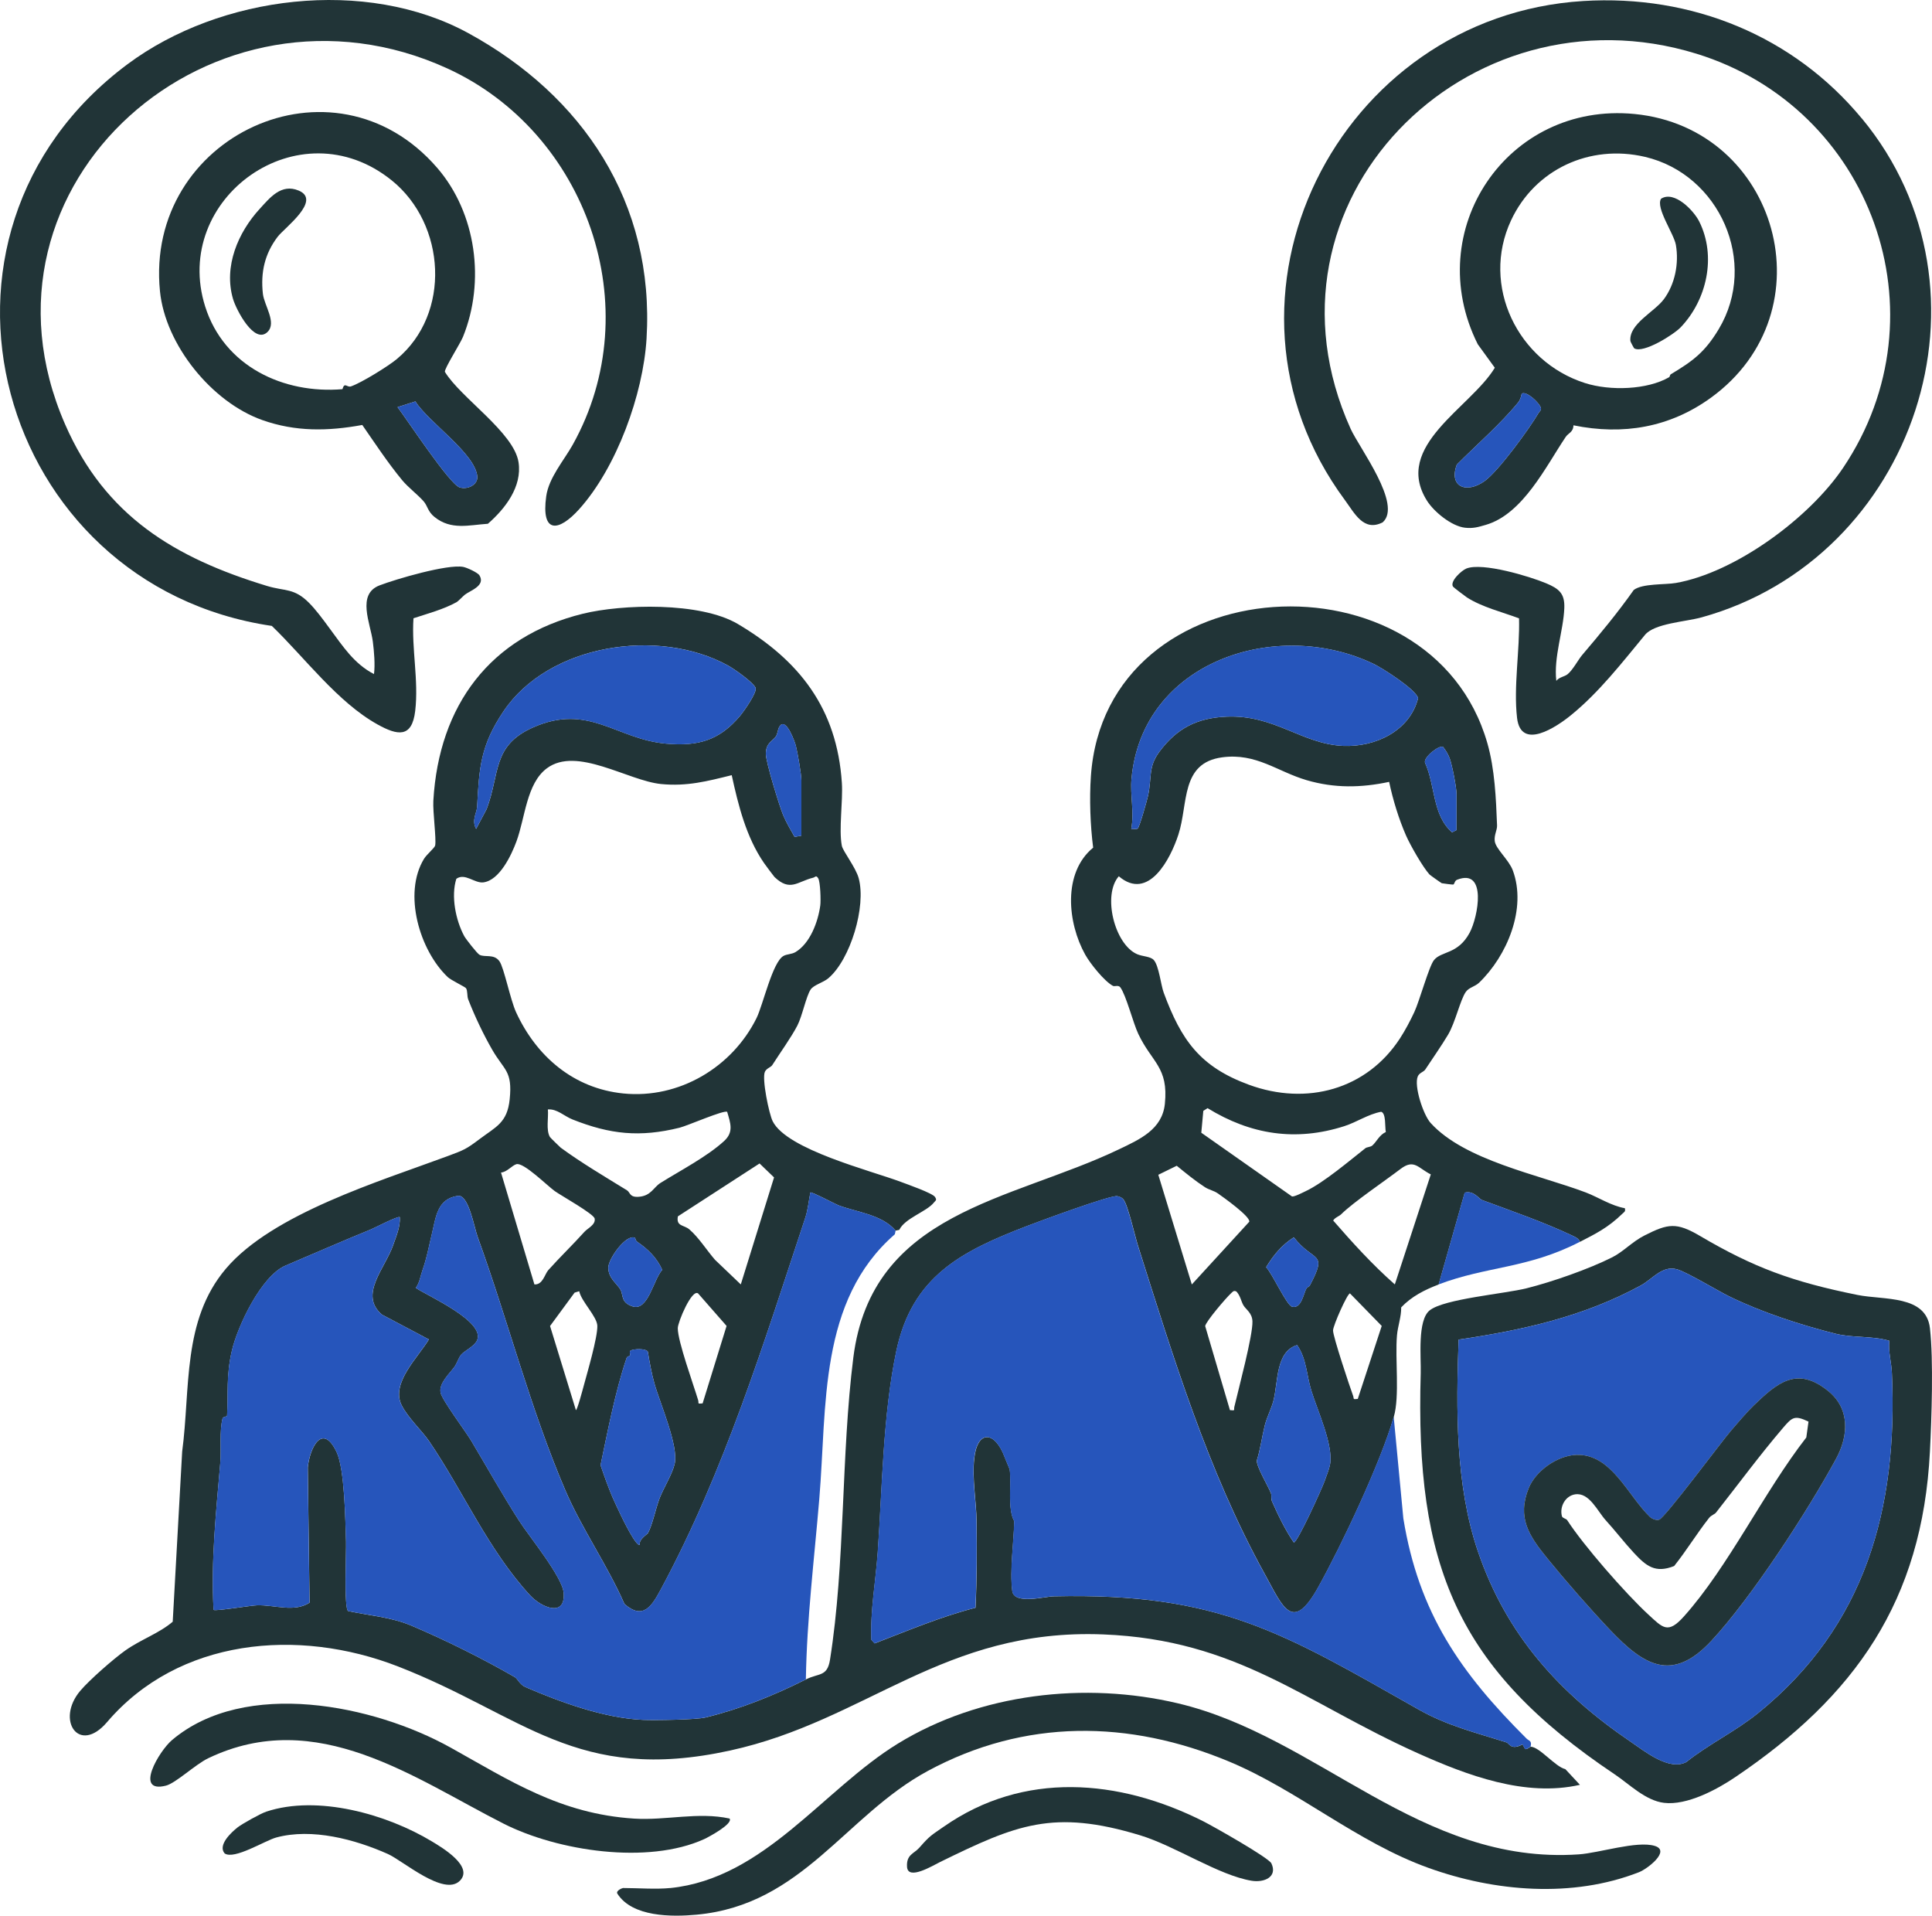
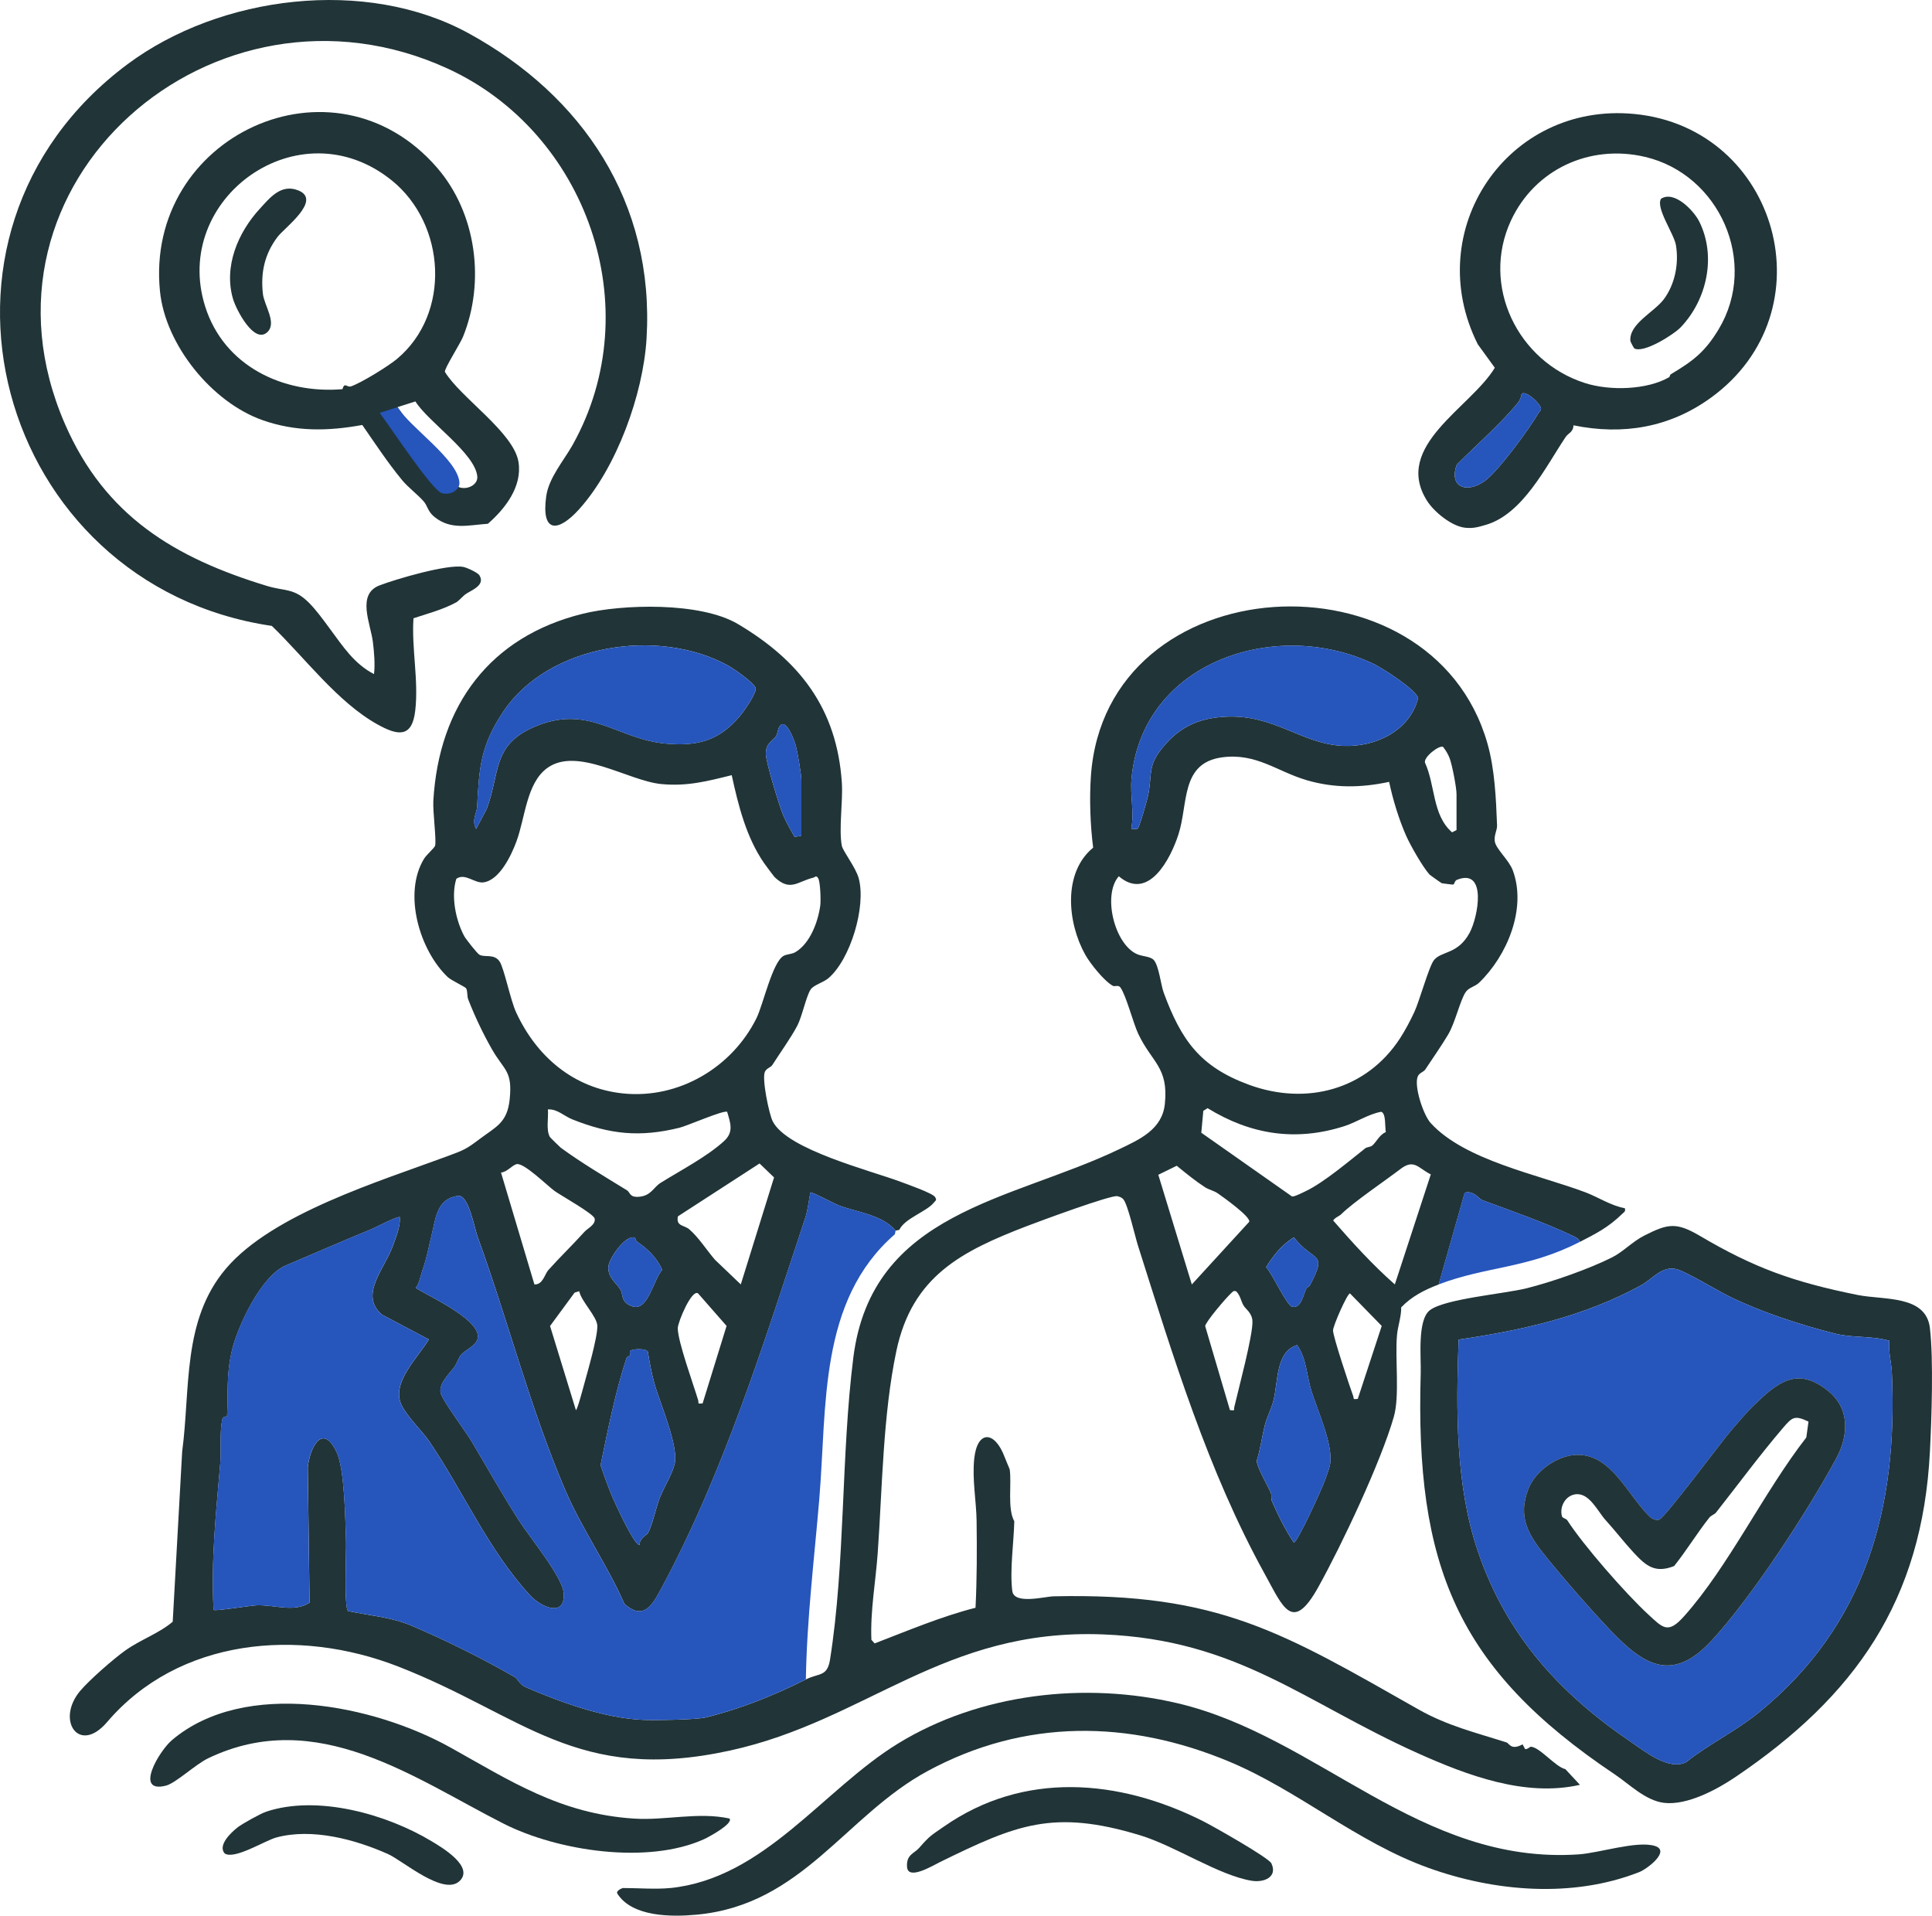
<svg xmlns="http://www.w3.org/2000/svg" id="b" viewBox="0 0 861.1 853.73">
  <defs>
    <style>.d{fill:#213437;}.e{fill:#2655bb;}</style>
  </defs>
  <g id="c">
    <path class="d" d="M682.18,778.42c4.07.08,10.96,8.95,15.5,10l6.5,6.99c-24.39,5.55-50.3-4.23-72.36-14.13-50.51-22.67-80.2-50.53-140.1-52.9-71.17-2.82-105.36,38.42-166.33,51.75-68.54,14.98-92.03-15.68-147.96-37.46-44.6-17.37-97.84-12.55-129.71,24.79-12.51,14.66-22.99-.88-11.95-13.95,4.12-4.87,14.89-14.29,20.05-17.95,6.89-4.9,15.05-7.62,21.16-12.84l4.21-75.79c3.75-28.13-.07-58.45,19.48-81.52,20.75-24.5,68.73-39.01,98.83-50.18,7.38-2.74,8.26-3.08,14.31-7.64,7.26-5.46,12.29-7.2,13.36-17.69,1.31-12.82-2.43-12.76-7.83-22.16-3.85-6.7-7.61-14.56-10.65-22.33-.61-1.56-.19-3.87-1-5.03-.4-.58-6.73-3.61-8.08-4.89-12.62-11.94-20.08-37.28-10.62-52.77,1.16-1.9,4.76-4.88,4.96-5.92.57-3-1.09-14.98-.81-19.93,2.47-42.64,25.4-73.21,66.64-83.36,17.33-4.26,52.27-5.39,69.12,4.6,27.27,16.16,44.13,37.48,46.32,70.76.54,8.24-1.43,20.64-.02,28.02.47,2.47,6.19,9.61,7.52,14.48,3.43,12.55-3.68,36.24-13.51,44.58-2.33,1.98-6.59,2.99-7.93,5.07-2.02,3.11-3.71,11.8-5.92,16.08-2.67,5.15-7.81,12.3-11.16,17.57-.65,1.02-2.53,1.36-3.28,2.97-1.42,3.07,1.83,18.78,3.48,22.07,6.39,12.66,43.62,21.92,57.03,26.97,2.77,1.04,14.16,5.03,15.28,6.72,1,1.5.32,1.53-.5,2.56-3.26,4.07-12.89,6.91-15.4,12.14l-1.63.34c-6.01-7.14-17.2-8.2-25.28-11.22-1.77-.66-12.19-6.25-12.71-5.78-.73,3.64-1.1,7.73-2.26,11.25-18.2,54.86-35.97,112.91-64.39,165.61-3.92,7.26-7.79,13.91-16.22,6.51-7.55-17.28-18.93-33.4-26.34-50.66-15.51-36.13-25.61-75.84-39.08-112.92-1.59-4.38-4.02-18.95-8.79-18.29-9.35,1.29-9.83,9.65-11.68,17.25-1.57,6.43-2.1,10.12-4.16,16-.92,2.63-1.21,5.43-2.96,7.77,5.31,3.58,31.38,15.03,27.26,23.5-1.27,2.62-5.63,4.57-7.06,6.29-1.11,1.33-1.79,3.77-3,5.45-2.07,2.86-7.02,7.34-6.12,11.5.73,3.35,11.13,17.17,13.65,21.39,7.07,11.86,13.75,23.81,21.34,35.66,4.49,7,19.36,25.06,19.87,32.2.78,10.96-9.94,6.49-15.03.96-18.57-20.13-29.87-46.52-45-68.72-3.04-4.45-9.46-10.42-12.24-16.04-4.82-9.76,7.27-21.09,12.18-29.23l-20.9-11.05c-10.43-8.83,1.37-20.57,4.96-30.92,1.4-4.04,3.24-8.16,2.98-12.51-.65-.74-11.17,4.76-12.99,5.5-12.62,5.14-25.33,10.74-37.93,16.07-10.78,4.56-21.41,26.98-23.95,38.05s-1.55,18.47-2.11,28.8c-.03.6-1.81.44-2.01,1.25-1.45,5.82-.52,13.85-1.02,19.81-1.85,21.88-4.2,43.44-2.99,65.52.7.69,16.62-1.98,19.46-2.04,8.03-.19,16.5,3.25,23.32-1.17l-.79-60.3c.96-9.02,6.58-19.94,12.84-6.83,3.6,7.54,3.87,30.31,4.21,39.79.16,4.67-.98,29.75.92,31.08,9.59,2.04,19.18,2.67,28.27,6.52,14.91,6.31,31.59,14.59,46.03,22.92,1.27.73,2.14,3.33,4.81,4.47,15.24,6.57,34.87,13.84,52.39,14.59,5.03.22,23.55-.04,27.85-1.08,15.45-3.77,30.24-9.71,44.7-16.96,5.78-2.9,9.51-1.08,10.73-8.77,6.85-43.14,4.89-90.98,10.39-134.61,8.22-65.19,70.12-69.79,118.23-92.77,9.47-4.52,19.46-8.92,20.63-20.37,1.67-16.35-5.79-18.37-11.84-31.13-2.32-4.89-5.41-17.23-8.02-20.77-.85-1.15-2.53-.24-3.3-.66-3.83-2.08-10.07-9.85-12.34-13.91-7.9-14.13-10.12-36.46,3.54-47.68-1.28-9.93-1.71-21.76-1.01-31.82,6.48-94.12,151.68-102.08,176.71-14.73,3.31,11.55,3.86,24.69,4.32,36.67.08,2.07-1.36,4.19-1.03,6.95.41,3.47,6.27,8.31,8.04,13.05,6.33,17.01-2.59,38.14-15.02,50.07-1.83,1.75-4.52,2.1-5.91,4.09-2.51,3.57-4.68,13.64-7.92,19.08-2.82,4.75-7.02,10.76-10.18,15.55-.68,1.04-2.59,1.39-3.3,3-1.83,4.15,2.4,17.15,5.73,20.81,15.18,16.69,47.9,22.93,69.08,30.92,5.49,2.07,11.34,5.97,17.47,7.04.36,1.53-.21,1.6-1.06,2.42-6.49,6.33-12.1,9.03-18.94,12.57-.67-1.63-2.18-2.19-3.62-2.87-12.74-6.02-26.83-10.85-40.16-15.81-1.13-.42-3.62-4.34-7.59-3.23l-11.62,40.92c-6.26,2.38-12.07,5.31-16.7,10.2.08,4.16-1.53,8.37-1.88,12.49-.91,10.67,1.28,26.96-1.41,36.31-5.82,20.24-23.16,56.97-33.65,75.85-11.55,20.78-15.74,8.9-23.87-5.83-25.49-46.19-40.84-97.02-56.54-146.46-1.3-4.1-4.47-18.14-6.47-20.52-.72-.85-1.64-1.11-2.66-1.39-2.67-.71-35,11.26-40.34,13.32-29.12,11.2-51.19,22.33-58.21,55.79-5.97,28.44-6.23,60.8-8.27,89.73-.9,12.83-3.36,25.84-2.83,38.85l1.45,1.61c14.75-5.65,29.47-11.93,44.96-15.89.64-12.83.65-25.76.48-38.6-.11-8.83-2.06-18.76-1.04-27.96,1.41-12.76,9.19-12.3,13.56-.54.65,1.74,2.2,5.2,2.25,5.52.89,6.36-1.1,17.51,2.03,23.02-.22,9.51-2.06,21.73-.9,31.04.78,6.27,14.39,2.51,18.52,2.42,73.63-1.65,102.14,16.19,162.62,50.46,12.79,7.25,25.5,10.29,39.15,14.66,1.24.4,1.95,3.67,7.16.86l1.15,2.12c1.05.14,2.14-1.07,2.46-1.06ZM329.83,319.06c1.7-2.01,7.86-10.72,6.91-12.62-1.27-2.54-9.45-8.3-12.24-9.84-31-17.07-80-9.6-100.14,20.48-10.14,15.13-10.79,24.89-11.7,42.47-.14,2.77-2.57,5.9-.45,9.85l4.68-8.81c6.05-15.89,2.36-28.24,20.62-36.38,24.77-11.04,37.16,5.18,59.21,7.18,14.38,1.3,23.84-1.37,33.13-12.34ZM516.76,335c7.76-10.42,16.7-15.04,29.88-15.62,21.5-.94,33.6,12.23,52.06,13.02,14.4.62,29.72-6.72,33.36-21.28-1.01-3.87-15.79-13.32-19.82-15.25-43.2-20.71-103.16-1.22-107.92,51.16-.67,7.32,1.32,14.98-.12,22.38.91-.09,2.16.28,2.85-.15.81-.49,4.24-12.73,4.68-14.81,1.71-8.19-.03-12.64,5.04-19.45ZM357.18,372.42v-24.5c0-2.82-1.67-12.44-2.46-15.54-.45-1.78-4.22-12.41-7.04-8.98-1.13,1.38-.96,3.38-1.83,4.71-1.45,2.21-4.46,2.81-4.52,7.79-.04,3.58,5.94,22.98,7.66,27.2,1.37,3.35,3.4,6.7,5.16,9.87l3.02-.55ZM649.18,369.92v-16c0-2.94-1.93-12.95-3.05-15.95-.71-1.89-1.7-3.51-2.92-5.09-1.61-1.03-8.79,4.5-8.09,7,4.67,10.17,3.22,23.34,12.07,31.05l2-1.01ZM619.15,348.44c-12.51,2.67-24.38,2.87-36.75-.75-13.16-3.85-22.44-12.21-37.64-10.19-18.68,2.48-15.06,20.69-19.55,34.45-3.53,10.85-13.32,29.84-26.56,18.56-7.37,8.39-1.89,30.35,8.16,34.72,2.47,1.07,5.94.96,7.43,2.6,2.29,2.53,3.17,11.17,4.43,14.57,7.82,21.15,16.15,33.01,37.98,41.02,25.73,9.44,52.49,2.16,67.35-20.7,2.31-3.56,4.55-7.8,6.35-11.65,2.34-5.01,6.56-20.48,8.79-23.21,3.35-4.13,10.62-2.44,15.86-12.14,3.81-7.05,7.9-29.01-5.62-23.64-1.13.45-1.05,2-1.7,2.13-.25.05-4.79-.5-5.07-.6-.32-.12-5.27-3.65-5.49-3.9-2.98-3.29-8.52-12.98-10.43-17.32-3.24-7.38-5.89-16.04-7.55-23.96ZM326.14,345.45c-10.88,2.7-19.96,5.08-31.45,3.96-14.78-1.44-37.64-17.02-51-6.98-9.04,6.79-9.6,21.91-13.49,32.51-2.22,6.03-7.49,17.35-14.75,18.29-3.91.51-8.21-4.35-12.06-1.59-2.45,7.73-.29,18.44,3.51,25.52.72,1.33,5.72,7.71,6.77,8.31,2.36,1.35,6.52-.57,8.98,2.98,2,2.89,4.82,17.11,7.36,22.64,9.06,19.71,25.67,33.98,47.79,36.21,24.97,2.52,48.59-11.77,59.38-33.57,2.92-5.9,7.13-25.06,12.06-27.74,1.55-.84,3.64-.69,5.31-1.69,6.51-3.88,10.06-13.46,11.05-20.78.29-2.13.04-10.57-.93-12.12s-1.29-.49-2.23-.26c-7.04,1.72-10.25,6.39-17.24-.3-.29-.27-4.1-5.4-4.69-6.26-7.9-11.45-11.46-25.7-14.38-39.13ZM608.5,511.74c.78-.62,2.33-.5,3.19-1.27,1.85-1.65,3.09-4.7,5.98-5.98-.48-2.21.18-8.36-2.09-9.03-5.84,1.1-10.87,4.64-16.44,6.42-21.64,6.93-41.76,3.76-60.92-8.03l-1.9,1.21-.9,9.74,40.44,28.41c1.14.16,4.81-1.76,6.2-2.42,8.02-3.81,19.47-13.56,26.45-19.05ZM324.1,495.5c-1.4-.96-17.67,6.19-21.26,7.08-17.66,4.35-30.87,2.97-47.64-3.68-3.84-1.52-6.87-4.8-11.01-4.48.35,3.57-.92,9.25.93,12.31.17.29,4.52,4.53,4.79,4.73,8.87,6.53,19.82,13.03,29.52,18.99,1.51.93,1.09,3.17,5.15,2.91,5.59-.35,6.65-4.22,9.82-6.2,8.96-5.58,20.82-11.76,28.35-18.67,4.38-4.02,2.81-7.98,1.35-13ZM260.59,548.86c1.28-1.43,4.99-3.09,4.45-5.81-.42-2.11-14.91-10.19-17.77-12.23-3.34-2.38-13.89-12.93-17.12-12-1.96.56-4.21,3.54-6.85,3.72l14.89,49.87c3.77.19,4.57-4.56,6.17-6.36,5.23-5.85,10.99-11.37,16.23-17.2ZM330.17,572.42l14.83-47.7-6.46-6.22-36.4,23.57c-.88,4.55,2.73,3.76,5.1,5.8,4.23,3.65,7.75,9.31,11.44,13.56l11.5,10.98ZM597.84,541.08c-1.02,1-2.79,1.45-3.64,2.84,8.7,9.99,17.53,19.73,27.48,28.48l16.04-49.03c-5.67-2.81-7.42-7.06-13.53-2.4-7.18,5.48-20.8,14.65-26.36,20.11ZM542.79,531.84c-1.79-1.25-3.9-1.58-5.76-2.78-4.32-2.8-8.56-6.28-12.55-9.54l-8.22,4.02,14.94,48.88,25.6-27.95c.58-2.29-11.58-10.94-14-12.63ZM283,551.62c-3.93-1.82-11.89,9.39-11.88,13.29,0,4.68,3.72,6.98,5.37,9.73,1.45,2.41-.01,5.75,5.42,7.55,6.96,2.31,9.35-12.06,13.26-16.28-2.47-5.51-6.43-9.28-11.23-12.55-.63-.43-.77-1.66-.94-1.74ZM583.74,573c8.28-15.71,1.86-10.09-7.06-21.58-5.4,3.39-9.02,7.85-12.38,13.31,2.64,2.62,9.16,16.97,11.55,17.59,4.21,1.09,5.14-5.91,6.42-8.09.4-.68,1.29-.91,1.46-1.24ZM258.16,575.43l-2.06.63-10.94,14.88,11.52,37.48c.6.01,3.02-9.12,3.42-10.59,1.61-5.96,6.27-21.76,6.13-26.97-.11-4.14-7.19-10.92-8.07-15.44ZM551.06,575.56c-1.23-.63-1.64.14-2.43.85-2.15,1.96-11.2,12.55-11.48,14.56l11.04,37.45c2.64.26,1.61.04,1.97-1.49,1.83-7.86,8.27-31.82,8.06-38.06-.13-3.82-2.91-5.26-4.03-7.18-1.02-1.74-1.37-4.32-3.13-6.14ZM311.16,576.42c-2.83-2.09-9.06,12.78-9.07,15.49-.02,5.85,6.97,25.04,9.07,32.04.43,1.42-.62,1.77,2,1.47l10.68-34.52-12.68-14.47ZM605.17,623.42l10.67-32.52-14.15-14.49c-1.17-.02-7.54,14.37-7.55,16.5-.02,2.72,7.41,24.94,8.94,29.12.51,1.39-.35,1.7,2.09,1.39ZM578.16,599.43c-9.69,2.92-8.44,16.52-10.61,24.87-.95,3.64-2.92,7.21-3.88,11.12-1.26,5.13-1.92,10.42-3.51,15.48-.07,2.92,4.83,10.95,6.3,14.54.39.96-.09,2.36.47,3.64,2.62,5.97,6.11,13.15,9.74,18.33,1.62,0,12.48-23.91,13.69-27.29.73-2.05,2.06-5.43,2.42-7.36,1.65-8.71-5.66-24.31-8.34-33.1-2.13-6.96-2.06-14.06-6.29-20.22ZM288.83,683.18c1.95-3.53,3.53-11.26,5.15-15.46,1.78-4.59,5.61-10.63,6.71-15.29,1.88-8.02-6.55-27.11-9.04-35.98-1.28-4.56-2.13-9.41-2.91-14.09-1.02-1.49-6.23-1.28-7.67-.47-.75.43-.02,1.73-.32,2.25-.14.24-1.22.32-1.47,1.05-5.03,14.88-8.38,32.35-11.61,47.76,1.58,4.67,3.37,9.67,5.28,14.2.9,2.12,2.73,5.92,3.81,8.19.64,1.34,6.83,14.18,8.41,13.08-.49-2.52,3.32-4.59,3.67-5.23Z" />
    <path class="e" d="M399.18,548.42l-.34,1.63c-34.08,29.62-30.23,76.76-33.67,117.86-2.25,26.87-5.56,53.51-5.99,80.51-14.47,7.26-29.25,13.19-44.7,16.96-4.29,1.05-22.81,1.3-27.85,1.08-17.52-.75-37.15-8.03-52.39-14.59-2.67-1.15-3.54-3.74-4.81-4.47-14.43-8.33-31.12-16.6-46.03-22.92-9.09-3.85-18.68-4.49-28.27-6.52-1.89-1.33-.75-26.41-.92-31.08-.33-9.49-.61-32.25-4.21-39.79-6.26-13.11-11.88-2.19-12.84,6.83l.79,60.3c-6.83,4.42-15.3.99-23.32,1.17-2.84.07-18.76,2.73-19.46,2.04-1.21-22.08,1.14-43.64,2.99-65.52.5-5.96-.43-14,1.02-19.81.2-.81,1.97-.65,2.01-1.25.56-10.33-.46-17.59,2.11-28.8s13.17-33.49,23.95-38.05c12.59-5.33,25.3-10.93,37.93-16.07,1.82-.74,12.34-6.23,12.99-5.5.27,4.35-1.58,8.48-2.98,12.51-3.59,10.35-15.38,22.09-4.96,30.92l20.9,11.05c-4.91,8.14-17,19.47-12.18,29.23,2.77,5.62,9.2,11.58,12.24,16.04,15.14,22.2,26.44,48.59,45,68.72,5.1,5.52,15.81,10,15.03-.96-.51-7.14-15.38-25.2-19.87-32.2-7.6-11.84-14.27-23.8-21.34-35.66-2.52-4.23-12.93-18.04-13.65-21.39-.9-4.16,4.05-8.65,6.12-11.5,1.21-1.68,1.89-4.12,3-5.45,1.44-1.71,5.79-3.67,7.06-6.29,4.12-8.47-21.95-19.92-27.26-23.5,1.75-2.33,2.04-5.14,2.96-7.77,2.06-5.89,2.6-9.58,4.16-16,1.85-7.6,2.33-15.97,11.68-17.25,4.77-.66,7.19,13.91,8.79,18.29,13.48,37.07,23.57,76.79,39.08,112.92,7.41,17.26,18.79,33.38,26.34,50.66,8.43,7.4,12.3.75,16.22-6.51,28.43-52.69,46.2-110.75,64.39-165.61,1.17-3.52,1.54-7.6,2.26-11.25.52-.46,10.94,5.12,12.71,5.78,8.08,3.01,19.28,4.07,25.28,11.22Z" />
-     <path class="e" d="M621.18,631.42l4.29,45.21c6.84,42.28,25.61,68.97,54.88,98.13,1.16,1.16,2.53.9,1.83,3.66-.32,0-1.41,1.2-2.46,1.06l-1.15-2.12c-5.21,2.81-5.91-.46-7.16-.86-13.65-4.37-26.36-7.41-39.15-14.66-60.48-34.27-88.99-52.1-162.62-50.46-4.14.09-17.74,3.85-18.52-2.42-1.16-9.3.68-21.52.9-31.04-3.13-5.51-1.14-16.66-2.03-23.02-.04-.32-1.6-3.78-2.25-5.52-4.37-11.76-12.15-12.22-13.56.54-1.02,9.2.93,19.13,1.04,27.96.17,12.84.16,25.78-.48,38.6-15.48,3.96-30.21,10.24-44.96,15.89l-1.45-1.61c-.52-13.01,1.93-26.02,2.83-38.85,2.04-28.93,2.3-61.3,8.27-89.73,7.02-33.46,29.1-44.59,58.21-55.79,5.34-2.06,37.67-14.03,40.34-13.32,1.02.27,1.94.53,2.66,1.39,2,2.38,5.17,16.43,6.47,20.52,15.7,49.44,31.04,100.27,56.54,146.46,8.13,14.73,12.32,26.61,23.87,5.83,10.49-18.87,27.83-55.61,33.65-75.85Z" />
    <path class="d" d="M208.81,14.81c50.75,27.74,83.03,75.39,79.36,136.1-1.5,24.82-13.33,57.45-30.01,75.99-9.3,10.33-17.03,10.95-14.71-5.72,1.15-8.3,7.92-16,11.82-22.99,34.06-61.07,6.1-139.26-55.73-167.62C95.69-17.07-17.89,81.66,29.01,189.09c17.85,40.9,48.9,59.54,89.97,72.03,8.13,2.47,12.11.8,18.86,7.64,5.68,5.74,12.25,16.36,17.8,22.69,3.14,3.59,6.79,6.79,11.05,8.95.55-4.19.04-10.13-.52-14.48-1.06-8.12-7.29-21.1,2.99-25.04,7.44-2.85,30.28-9.54,37.29-8.24,1.65.31,6.48,2.52,7.24,3.77,2.83,4.61-4.05,6.73-6.47,8.6-.79.61-2.93,2.9-3.77,3.37-5.84,3.22-12.82,5.06-19.16,7.15-.91,13.67,2.38,27.61.77,41.28-1.44,12.22-7.9,10.98-16.81,6.03-17.83-9.91-32.53-29.89-47.09-43.9C-1.5,260.85-45.16,104.58,56.86,28.6,98.06-2.08,162.98-10.25,208.81,14.81Z" />
-     <path class="d" d="M829.83,52.77c63.59,76.85,23.74,196.04-71.43,222.36-7.24,2-20.96,2.64-25.23,7.81-10.21,12.36-20.49,25.66-33.09,35.87-6.33,5.14-22.2,15.84-23.92,1.13-1.63-13.9,1.27-30.32.88-44.38-7.46-2.79-16.45-4.98-23.2-9.3-.82-.53-6.02-4.5-6.23-4.83-1.5-2.35,3.81-7.22,5.99-8.08,7.17-2.81,28.13,3.48,35.55,6.6,5.74,2.41,8.31,4.56,8.07,11-.37,10.02-4.82,21.94-3.56,32.48,1.21-1.69,3.64-1.84,5.03-2.97,2.35-1.92,4.79-6.55,6.45-8.51,8.02-9.42,15.88-18.9,23.02-29.02,3.83-2.97,13.95-2.29,18.78-3.13,26.36-4.6,59.48-28.85,74.63-51.45,45.96-68.55,12.49-160.36-65.41-184.4-102.62-31.66-199.79,66.3-154.17,167.17,3.86,8.53,23.18,33.82,14.27,41.67-8.49,4.32-12.51-4.07-16.91-10.03-66.21-89.68-3.11-215.56,106.32-222.31,48.37-2.98,93.71,15.56,124.14,52.34Z" />
    <path class="d" d="M757.82,550.87c23.66,13.92,40.98,20.37,70.17,26.24,11.59,2.33,30.49-.11,32.19,14.81,1.62,14.27.75,40.1-.01,54.99-3.39,66.62-33.46,109.1-86.86,145.14-8.27,5.58-21.48,12.62-31.66,11.39-8.26-1-15.49-8.35-21.9-12.65-70.56-47.26-89.06-93.15-86.53-178.83.21-6.95-1.57-23.57,4-28,6.44-5.13,33.19-7.34,43.17-9.83,11.39-2.85,27.73-8.55,38.18-13.81,4.99-2.52,8.93-6.96,14.31-9.69,10.64-5.4,14.3-6.02,24.94.24ZM770.82,577.79c-5.51-2.71-19.04-10.94-23.39-12.13-6.64-1.81-10.78,4.31-16.24,7.27-25.56,13.87-52.48,19.84-81.08,24.06-1.12,30.98-1.49,64.78,8.6,94.38,12.74,37.36,36.28,63.21,68.13,84.87,6.33,4.3,17.02,13.02,24.71,9.04,10.19-8.11,21.95-13.66,32.1-21.89,47.79-38.76,62.32-91.14,59.57-151.53-.22-4.77-1.64-9.47-1.15-14.35-7.88-2.29-16.22-1.19-24.13-3.18-15.24-3.84-32.81-9.52-47.12-16.55Z" />
    <path class="d" d="M194.83,74.77c17.49,20.21,21.5,50.73,11.53,75.33-1.23,3.03-8.41,14.29-8.07,15.61,6.97,11.53,30.77,27,32.82,40.27,1.69,10.92-6.01,20.77-13.66,27.44-8.52.56-16.37,2.93-23.77-3.01-3.11-2.5-3.01-4.91-4.94-7.08-2.69-3.02-6.88-6.16-9.54-9.39-6.44-7.82-11.98-16.25-17.73-24.55-15.27,2.79-29.7,3.08-44.57-2.19-22.51-7.98-43.21-33.53-45.6-57.4-6.92-69.04,77.31-108.45,123.53-55.03ZM176.82,160.05c24.35-20.21,21.95-60.11-2.16-79.61-41.29-33.4-98.46,8.03-83.2,56.2,8.43,26.61,34.86,39,61.16,36.8.96-3.38,2.04-.65,3.79-1.24,4.64-1.57,16.66-9.03,20.42-12.15ZM177.18,181.44c4.23,5.49,23.2,34.4,27.71,35.78,3.59,1.09,8.17-1.21,7.84-4.88-.92-10.33-21.96-24.35-27.58-33.45l-7.97,2.55Z" />
    <path class="d" d="M701.29,189.54c-.06,3.06-2.31,3.48-3.42,5.13-8.86,13.16-19.1,34.46-35.69,39.25-3.4.98-5.6,1.66-9.22,1.26-5.96-.66-13.82-7.05-16.97-12.07-15.29-24.39,19.6-41.46,30.25-59.22l-7.58-10.45c-25.45-50.71,13.16-108.16,69.85-102.64,64.02,6.24,87.08,88.05,34.02,126.47-18.3,13.25-39.13,16.79-61.24,12.27ZM744.59,166.85c9.97-5.97,15.26-9.88,21.42-20.11,17.91-29.79.37-69.05-32.81-76.83-24.73-5.8-49.13,5.63-59.72,28.3-13.58,29.09,2.98,62.92,32.93,72.49,11.33,3.62,27.82,3,37.48-2.57.4-.23.44-1.11.71-1.27ZM685.76,184.02c.35-.6,1.19-1.12,1.06-2.09-.52-2.33-6.6-7.91-8.6-6.48-.27,1.38-.66,2.79-1.58,3.91-7.92,9.67-18.47,18.79-27.33,27.68-3.7,10.05,4.37,13.06,12.36,7.37,6.18-4.4,20.01-23.39,24.09-30.39Z" />
    <path class="d" d="M298.68,841.42c42.03-4.27,68.13-43.91,101.58-64.42,36.47-22.35,83.36-27.7,124.74-17.91,62.6,14.81,107.93,72.15,178.67,67.31,9.13-.62,25.84-6.15,33.8-3.79,7.39,2.19-3.31,10.31-6.95,11.73-29.71,11.62-64.31,8.71-93.86-1.92-31.95-11.49-58.03-34.48-88.66-47.3-44.84-18.77-91.31-19.21-134.49,4.11-36.75,19.85-55.86,59.68-102.96,64.04-11.18,1.04-28.77,1.08-35.4-9.38-.74-1.32,2.23-2.49,2.53-2.49,6.57,0,14.68.64,21,0Z" />
    <path class="d" d="M200.81,778.8c26.47,14.74,48.9,29.57,81.82,31.66,14.17.9,28.54-3.07,42.54-.03,1.7,2.34-9.43,8.32-11.31,9.17-25.13,11.44-65.26,5.35-89.43-6.9-39.65-20.1-83.23-52.37-131.62-29.14-5.77,2.77-14.47,11.11-18.87,12.22-14.28,3.59-3.05-15.44,2.75-20.34,32.54-27.47,89.97-15.65,124.11,3.36Z" />
    <path class="d" d="M420.76,813.98c35.4-24.7,77.81-21.35,115.63-2.28,4.34,2.19,29.09,16.18,30.28,18.72,2.86,6.12-3.31,8.63-8.75,7.75-14.7-2.38-34.06-15.49-49.74-20.26-38.84-11.8-55.29-4.67-89.12,11.87-3.4,1.67-14.39,8.38-14.79,2.19-.36-5.52,3.13-5.87,5.46-8.52,4.81-5.49,5.22-5.43,11.03-9.48Z" />
    <path class="d" d="M204.94,838.18c-7.08,7.08-25.41-8.99-32.07-11.95-14.68-6.54-33.85-11.65-49.73-7.35-5.03,1.36-18.71,10.04-23.01,7.1-3.18-3.66,2.89-9.34,5.76-11.6,1.98-1.55,10.1-6.11,12.75-7,22.87-7.63,53.77,1.12,73.84,13.24,4.43,2.67,18.85,11.17,12.46,17.57Z" />
    <path class="e" d="M641.18,572.42l11.62-40.92c3.97-1.11,6.46,2.81,7.59,3.23,13.33,4.96,27.42,9.8,40.16,15.81,1.44.68,2.95,1.25,3.62,2.87-23.22,11.99-41.42,10.8-63,19Z" />
    <path class="e" d="M516.76,335c-5.07,6.81-3.33,11.27-5.04,19.45-.44,2.09-3.87,14.32-4.68,14.81-.69.42-1.94.06-2.85.15,1.44-7.39-.54-15.06.12-22.38,4.76-52.38,64.72-71.88,107.92-51.16,4.03,1.93,18.81,11.39,19.82,15.25-3.64,14.56-18.96,21.89-33.36,21.28-18.45-.79-30.56-13.96-52.06-13.02-13.18.57-22.12,5.2-29.88,15.62Z" />
    <path class="e" d="M329.83,319.06c-9.29,10.97-18.75,13.64-33.13,12.34-22.05-1.99-34.44-18.22-59.21-7.18-18.26,8.14-14.57,20.49-20.62,36.38l-4.68,8.81c-2.12-3.95.31-7.08.45-9.85.91-17.58,1.57-27.34,11.7-42.47,20.15-30.08,69.14-37.54,100.14-20.48,2.79,1.54,10.97,7.3,12.24,9.84.95,1.9-5.21,10.61-6.91,12.62Z" />
    <path class="e" d="M288.83,683.18c-.35.64-4.15,2.71-3.67,5.23-1.58,1.1-7.77-11.74-8.41-13.08-1.08-2.27-2.91-6.07-3.81-8.19-1.91-4.53-3.7-9.54-5.28-14.2,3.24-15.4,6.58-32.87,11.61-47.76.25-.73,1.33-.8,1.47-1.05.3-.52-.43-1.82.32-2.25,1.44-.81,6.65-1.03,7.67.47.77,4.69,1.62,9.53,2.91,14.09,2.49,8.87,10.92,27.96,9.04,35.98-1.09,4.66-4.93,10.7-6.71,15.29-1.62,4.2-3.21,11.93-5.15,15.46Z" />
    <path class="e" d="M578.16,599.43c4.22,6.16,4.16,13.26,6.29,20.22,2.69,8.79,9.99,24.39,8.34,33.1-.36,1.93-1.69,5.31-2.42,7.36-1.21,3.38-12.07,27.3-13.69,27.29-3.63-5.18-7.12-12.36-9.74-18.33-.56-1.28-.07-2.68-.47-3.64-1.47-3.58-6.37-11.62-6.3-14.54,1.59-5.06,2.25-10.35,3.51-15.48.96-3.91,2.93-7.49,3.88-11.12,2.17-8.34.92-21.94,10.61-24.87Z" />
    <path class="e" d="M357.18,372.42l-3.02.55c-1.76-3.17-3.8-6.52-5.16-9.87-1.72-4.22-7.71-23.62-7.66-27.2.06-4.98,3.07-5.58,4.52-7.79.87-1.33.7-3.33,1.83-4.71,2.82-3.43,6.58,7.19,7.04,8.98.79,3.1,2.46,12.73,2.46,15.54v24.5Z" />
    <path class="e" d="M283,551.62c.17.08.31,1.31.94,1.74,4.81,3.28,8.76,7.04,11.23,12.55-3.91,4.22-6.29,18.59-13.26,16.28-5.43-1.8-3.96-5.14-5.42-7.55-1.66-2.75-5.36-5.04-5.37-9.73,0-3.9,7.95-15.12,11.88-13.29Z" />
    <path class="e" d="M583.74,573c-.17.32-1.06.55-1.46,1.24-1.28,2.17-2.21,9.18-6.42,8.09-2.39-.62-8.91-14.96-11.55-17.59,3.36-5.46,6.98-9.92,12.38-13.31,8.92,11.48,15.34,5.87,7.06,21.58Z" />
-     <path class="e" d="M649.18,369.92l-2,1.01c-8.84-7.71-7.4-20.88-12.07-31.05-.71-2.51,6.47-8.04,8.09-7,1.22,1.58,2.22,3.2,2.92,5.09,1.12,2.99,3.05,13.01,3.05,15.95v16Z" />
    <path class="e" d="M770.82,577.79c14.31,7.03,31.87,12.71,47.12,16.55,7.91,1.99,16.26.89,24.13,3.18-.48,4.88.94,9.58,1.15,14.35,2.75,60.39-11.78,112.76-59.57,151.53-10.15,8.23-21.91,13.78-32.1,21.89-7.69,3.98-18.38-4.74-24.71-9.04-31.85-21.66-55.39-47.51-68.13-84.87-10.09-29.6-9.72-63.4-8.6-94.38,28.6-4.22,55.52-10.2,81.08-24.06,5.46-2.96,9.6-9.08,16.24-7.27,4.35,1.19,17.87,9.42,23.39,12.13ZM814.77,619.86c-13.85-11.13-22.55-3.72-33.15,6.51-3.04,2.94-7.1,7.74-9.96,11.04-4.37,5.04-29.71,39.24-32.2,39.86-1.36.34-2.94-.28-4-1.16-10.03-9.68-17.22-28.22-32.82-27.74-8.35.26-18.09,6.96-21.26,14.76-5.38,13.22.18,21.42,8.26,31.36,8.19,10.07,18.96,22.41,28.02,31.95,14.88,15.66,27.53,23.62,44.98,4.92,17.86-19.14,42.85-57.6,55.71-81.26,5.57-10.25,6.27-22.32-3.58-30.23Z" />
-     <path class="e" d="M177.18,181.44l7.97-2.55c5.62,9.1,26.66,23.13,27.58,33.45.33,3.67-4.26,5.97-7.84,4.88-4.51-1.37-23.47-30.28-27.71-35.78Z" />
+     <path class="e" d="M177.18,181.44c5.62,9.1,26.66,23.13,27.58,33.45.33,3.67-4.26,5.97-7.84,4.88-4.51-1.37-23.47-30.28-27.71-35.78Z" />
    <path class="e" d="M685.76,184.02c-4.08,7-17.91,25.99-24.09,30.39-7.99,5.69-16.05,2.69-12.36-7.37,8.86-8.88,19.41-18.01,27.33-27.68.92-1.12,1.3-2.53,1.58-3.91,2.01-1.43,8.08,4.15,8.6,6.48.13.97-.71,1.49-1.06,2.09Z" />
    <path class="d" d="M814.77,619.86c9.85,7.91,9.15,19.98,3.58,30.23-12.86,23.66-37.85,62.12-55.71,81.26-17.45,18.7-30.1,10.73-44.98-4.92-9.06-9.54-19.83-21.88-28.02-31.95-8.08-9.93-13.64-18.13-8.26-31.36,3.17-7.8,12.92-14.5,21.26-14.76,15.61-.48,22.79,18.06,32.82,27.74,1.06.88,2.64,1.5,4,1.16,2.49-.62,27.83-34.82,32.2-39.86,2.86-3.3,6.91-8.1,9.96-11.04,10.6-10.23,19.31-17.63,33.15-6.51ZM806.06,633.54c-6.2-2.93-7.24-2.04-11.41,2.85-10.48,12.27-19.82,25-29.81,37.68-.66.84-2.11,1.15-3.09,2.39-5.44,6.89-10.08,14.57-15.58,21.45-8.44,3.34-12.47.01-18.02-5.96-4.25-4.58-8.3-9.87-12.51-14.49-3.63-3.98-7.29-12.48-13.62-11.5-4.38.68-6.99,5.56-5.86,9.75.24.91,1.87,1.01,2.38,1.8,7.11,11.05,25.92,32.6,36.08,41.96,6.55,6.03,8.76,8.89,15.94.86,19.83-22.15,35.58-55.39,54.52-79.72l.98-7.08Z" />
    <path class="d" d="M115.79,93.04c4.42-4.8,9.53-11.42,17.36-8.1,10.33,4.38-6.4,16.63-9.39,20.56-5.79,7.61-7.65,15.89-6.59,25.42.58,5.21,6.31,12.92,2.04,17.04-5.86,5.66-13.93-9.89-15.35-14.73-4.25-14.46,2.22-29.64,11.93-40.19Z" />
    <path class="d" d="M728.38,155.24c-.16-.1-1.69-2.91-1.72-3.31-.64-7.65,10.7-12.88,14.94-18.6,4.96-6.69,6.77-15.91,5.35-24.17-.86-5.02-9.13-16.57-6.61-20.59,5.91-3.82,14.61,5.3,17.03,10.17,7.71,15.48,3.43,34.84-8.26,47.1-3.11,3.26-16.66,11.81-20.73,9.4Z" />
  </g>
</svg>